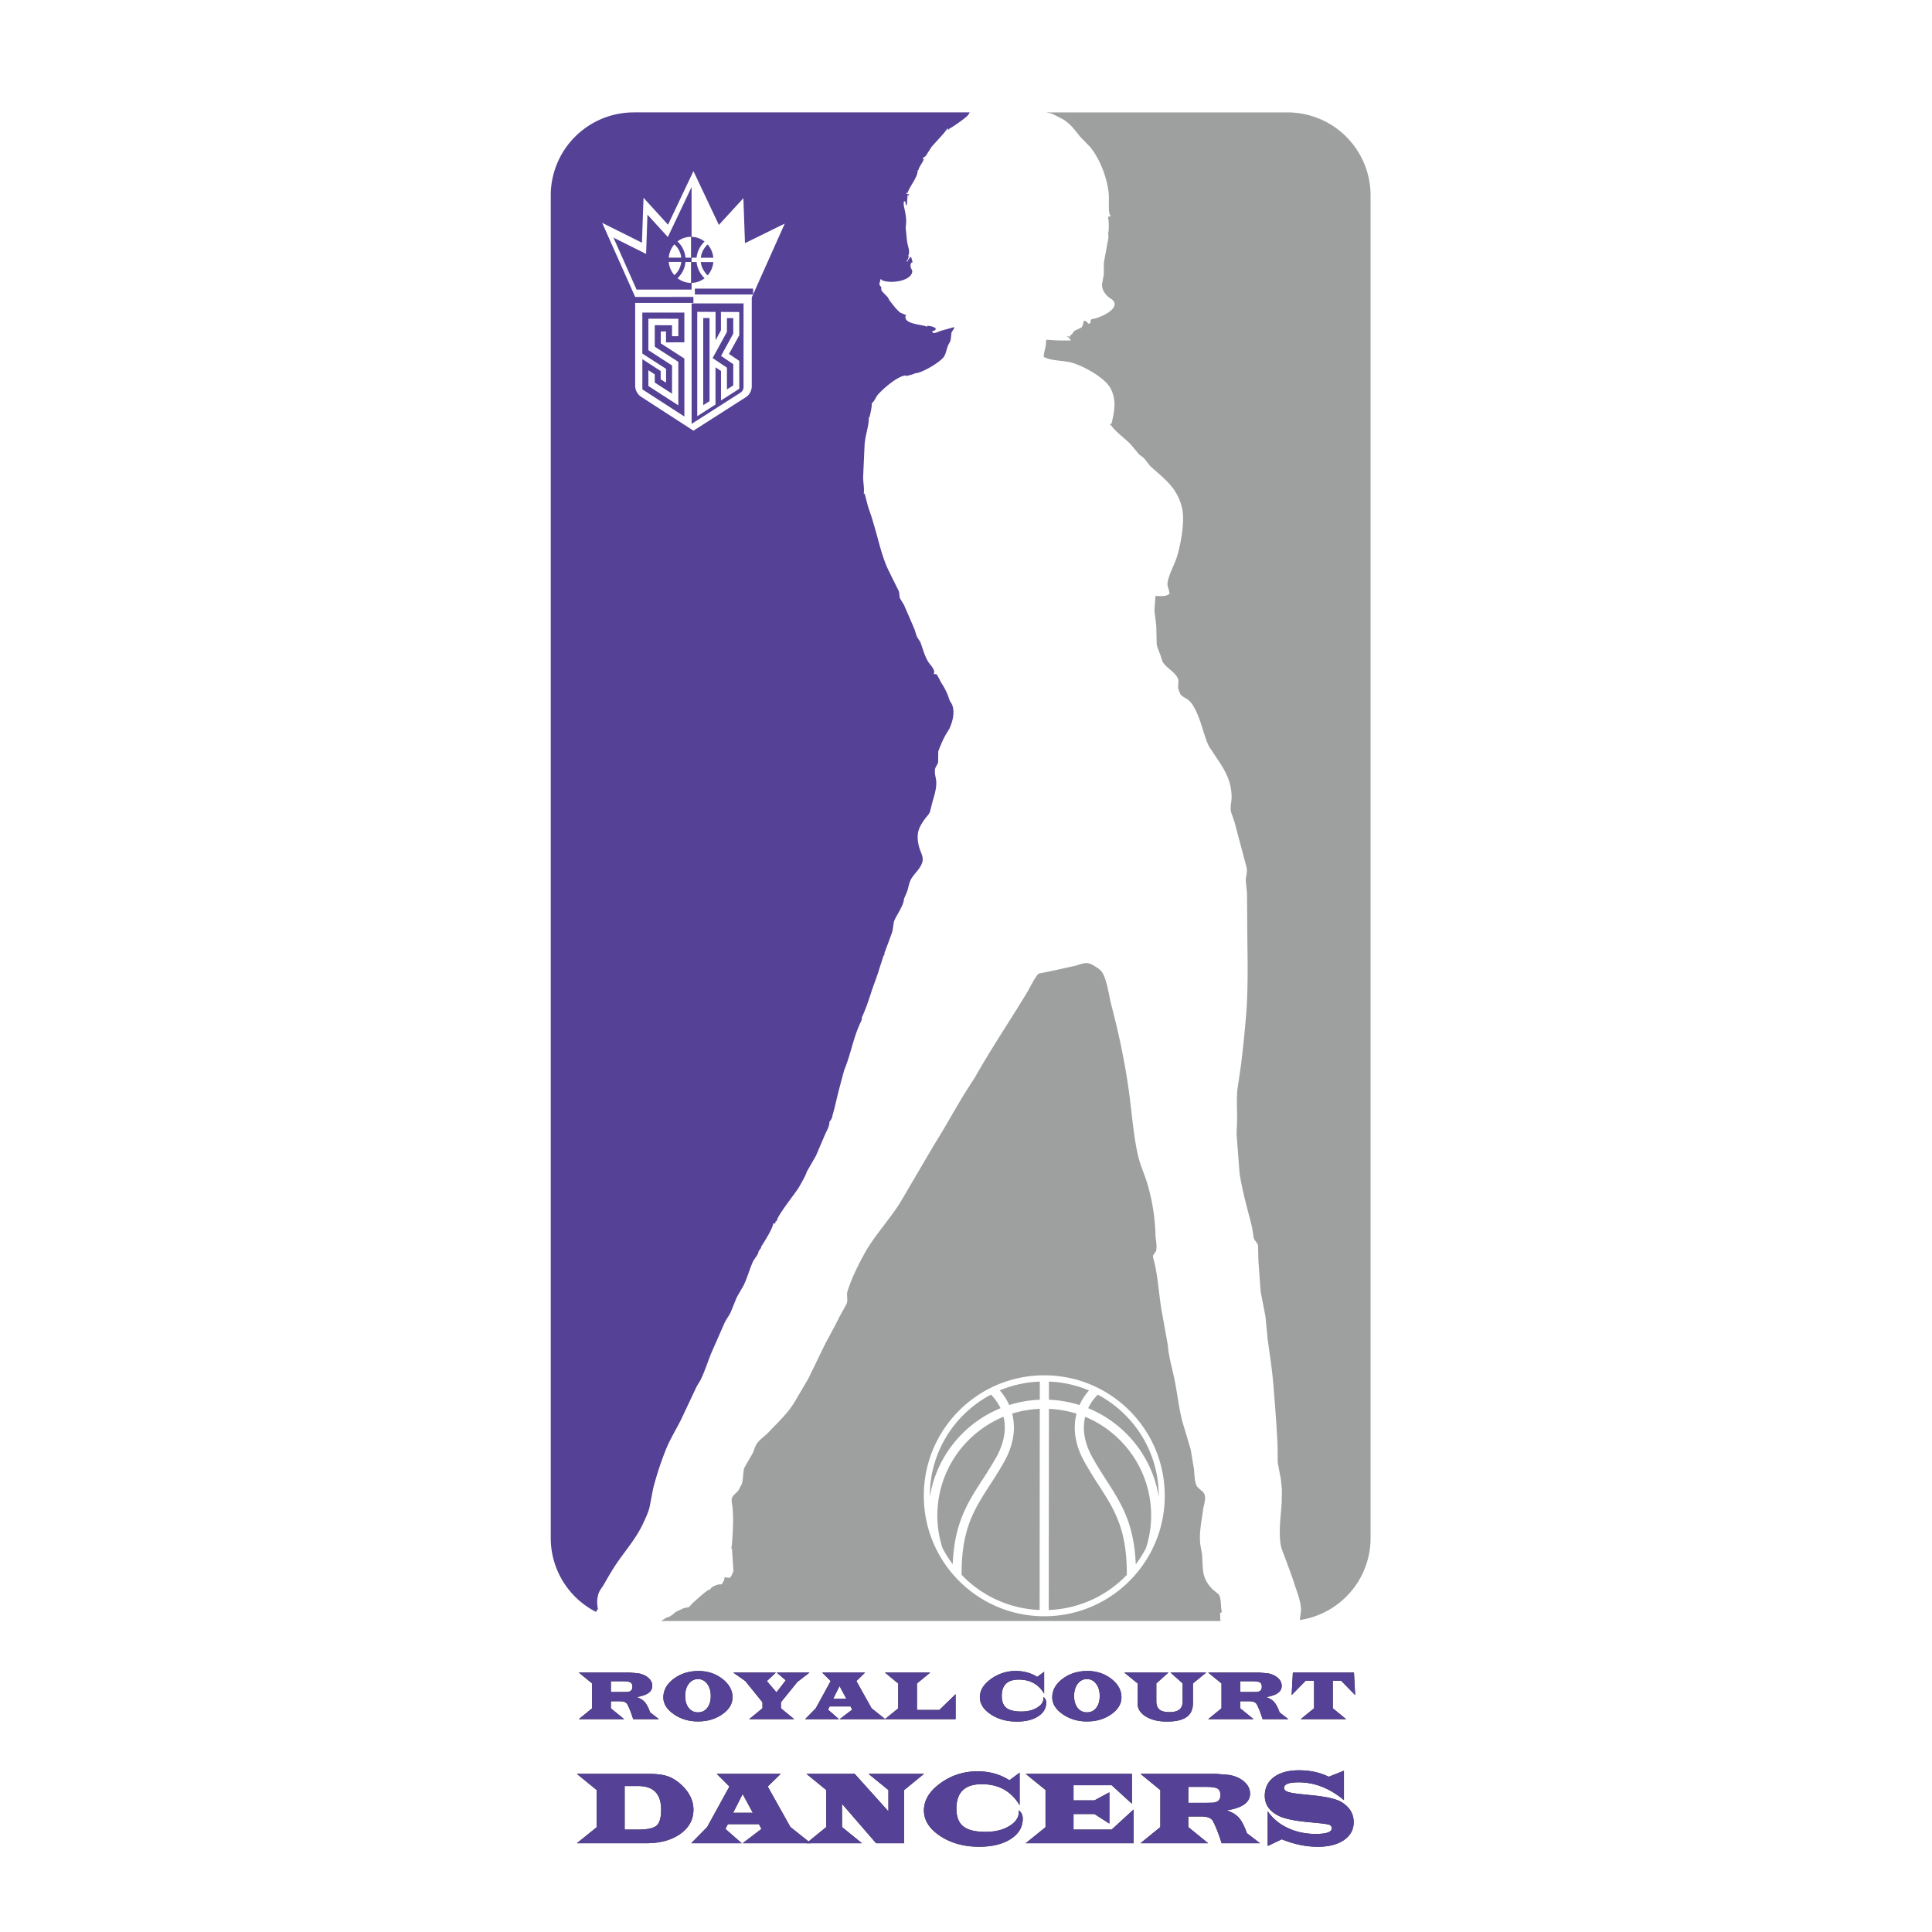
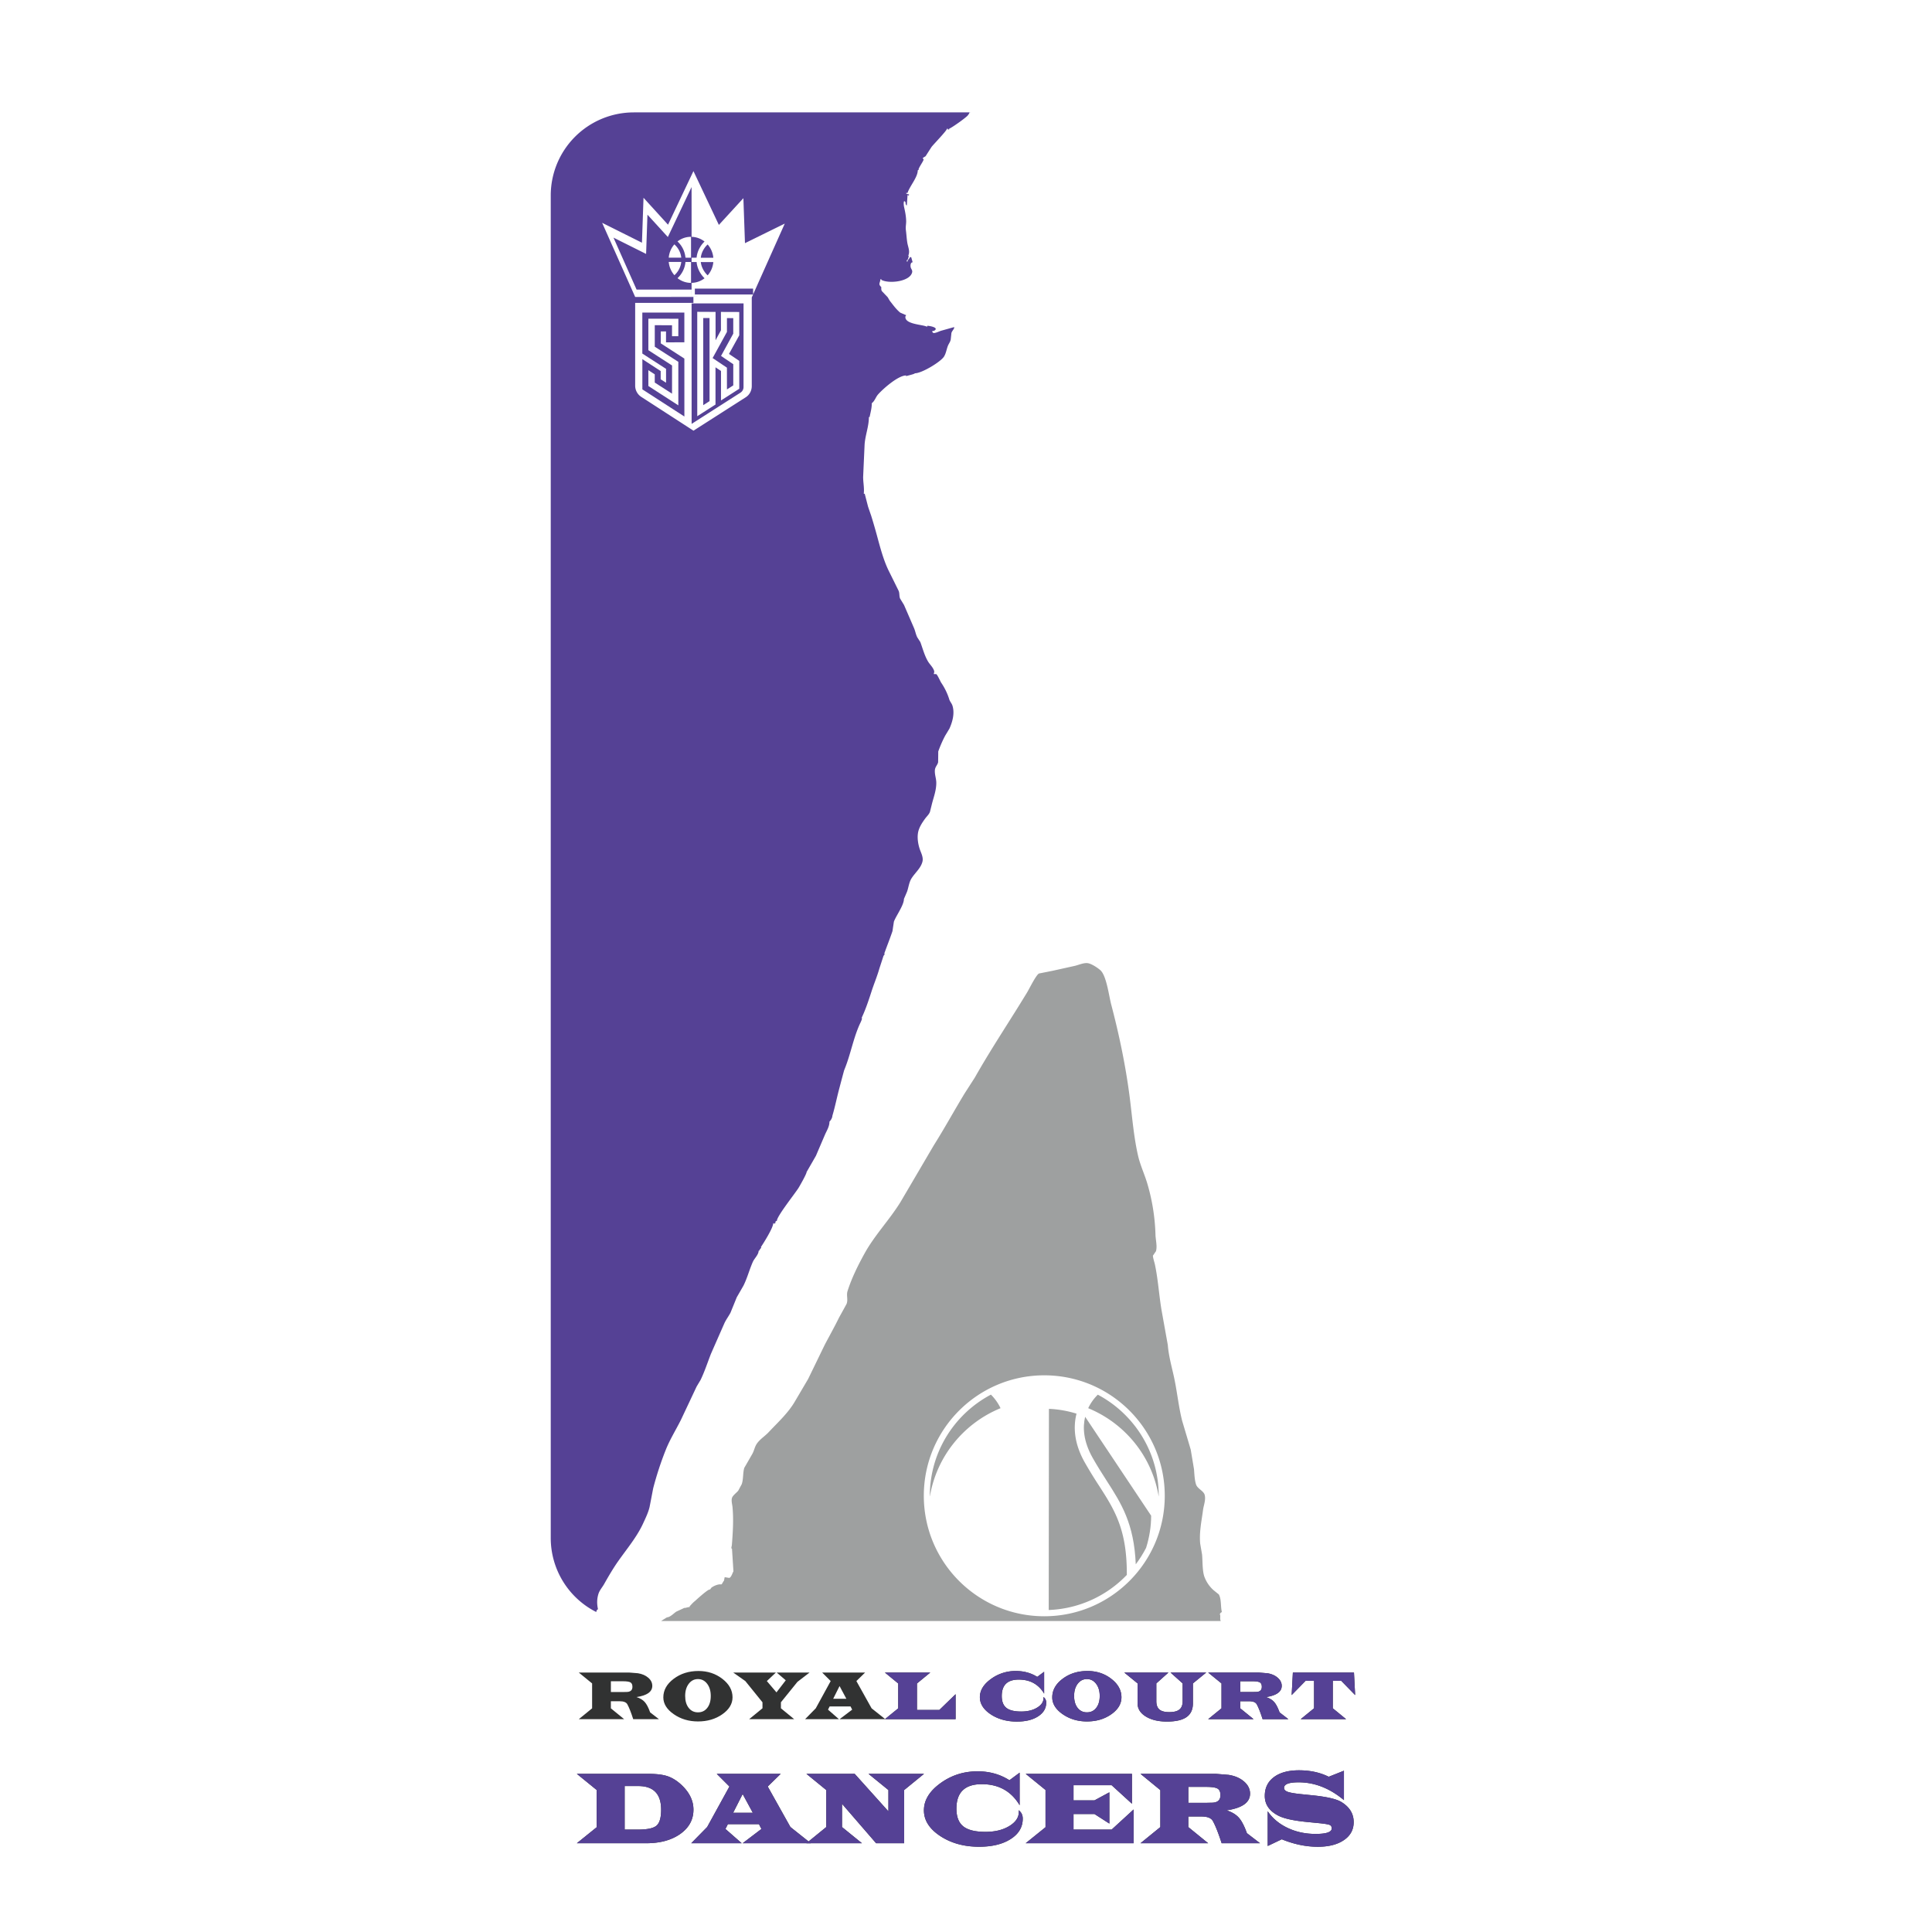
<svg xmlns="http://www.w3.org/2000/svg" width="2500" height="2500" viewBox="0 0 192.756 192.756">
  <g fill-rule="evenodd" clip-rule="evenodd">
    <path fill="#fff" d="M0 0h192.756v192.756H0V0z" />
    <path d="M57.746 166.871h5.049l.849.068c.426.068.772.219 1.038.452.267.23.397.502.397.807 0 .59-.523.963-1.572 1.12.354.114.627.277.818.491.19.212.371.558.541 1.036l.879.678h-2.569c-.217-.678-.413-1.173-.588-1.488-.112-.2-.366-.302-.763-.302h-.879v.707l1.327 1.083h-4.527l1.329-1.083v-2.485l-1.329-1.084zm3.2 1.943h1.186l.367-.007c.398 0 .598-.17.598-.51 0-.221-.064-.367-.196-.444-.129-.075-.385-.114-.766-.114h-1.188v1.075h-.001zM69.688 166.715c.914 0 1.709.261 2.385.785.674.521 1.012 1.136 1.012 1.84 0 .656-.342 1.222-1.022 1.696-.68.477-1.487.713-2.424.713-.917 0-1.723-.24-2.417-.722-.695-.482-1.042-1.041-1.042-1.677 0-.72.345-1.338 1.035-1.856.689-.52 1.514-.779 2.473-.779zm-.051.807c-.378 0-.684.157-.921.472-.238.312-.357.717-.357 1.213 0 .493.117.889.35 1.187.232.298.541.447.928.447s.697-.147.928-.445c.231-.296.348-.691.348-1.188 0-.494-.119-.898-.357-1.213-.239-.315-.546-.473-.919-.473zM80.768 166.871l-1.207.928-1.649 2.038v.598l1.325 1.088h-4.494l1.33-1.088v-.598l-1.712-2.117-1.204-.849h4.254l-.902.849.96 1.128.927-1.204-.903-.773h3.275zM86.311 166.871l-.869.848 1.517 2.719 1.367 1.086h-4.562l1.257-.953-.163-.32h-2.086l-.161.32 1.091.953h-3.379l1.066-1.086 1.488-2.719-.847-.848h4.281zm-2.548 1.347l-.636 1.27h1.316l-.68-1.27z" fill="#313232" />
    <path fill="#313232" d="M95.341 169.03v2.493h-7.053l1.327-1.079v-2.484l-1.327-1.089h4.525l-1.327 1.089v2.643h2.233l1.622-1.573zM104.174 166.794v2.179c-.559-.934-1.402-1.399-2.531-1.399-1.133 0-1.697.545-1.697 1.636 0 .544.152.939.459 1.184.305.243.799.365 1.48.365.646 0 1.184-.135 1.613-.404.428-.269.633-.595.611-.985 0-.018-.004-.037-.008-.065a.66.66 0 0 1 .279.569c0 .565-.271 1.021-.807 1.367-.535.349-1.242.521-2.121.521-1.004 0-1.873-.239-2.6-.719-.727-.48-1.09-1.053-1.09-1.714 0-.677.365-1.278 1.1-1.812a4.128 4.128 0 0 1 2.49-.801c.803 0 1.514.195 2.133.586l.689-.508zM108.492 166.715c.916 0 1.711.261 2.385.785.674.521 1.01 1.136 1.01 1.84 0 .656-.34 1.222-1.018 1.696-.682.477-1.488.713-2.424.713-.92 0-1.723-.24-2.42-.722-.695-.482-1.041-1.041-1.041-1.677 0-.72.344-1.338 1.035-1.856.692-.52 1.516-.779 2.473-.779zm-.053.807c-.375 0-.682.157-.92.472-.236.312-.354.717-.354 1.213 0 .493.115.889.348 1.187s.541.447.926.447c.391 0 .699-.147.932-.445.23-.296.348-.691.348-1.188 0-.494-.119-.898-.359-1.213-.237-.315-.544-.473-.921-.473zM120.344 166.871l-1.326 1.082v1.991c0 .615-.213 1.073-.639 1.37-.422.298-1.072.446-1.949.446-.867 0-1.57-.169-2.115-.506-.547-.338-.818-.773-.818-1.311v-1.991l-1.326-1.082h4.404l-1.207 1.082v1.772c0 .383.104.66.309.834.203.174.531.26.984.26.463 0 .803-.088 1.014-.263.213-.173.318-.45.318-.831v-1.772l-1.209-1.082h3.56v.001zM120.539 166.871h5.051l.85.068c.426.068.773.219 1.037.452.266.23.4.502.4.807 0 .59-.525.963-1.574 1.12.354.114.627.277.816.491.191.212.371.558.543 1.036l.879.678h-2.57c-.217-.678-.412-1.173-.588-1.488-.109-.2-.365-.302-.764-.302h-.879v.707l1.33 1.083h-4.531l1.33-1.083v-2.485l-1.33-1.084zm3.201 1.943h1.186l.367-.007c.398 0 .598-.17.598-.51 0-.221-.064-.367-.195-.444-.131-.075-.387-.114-.766-.114h-1.189v1.075h-.001zM135.086 166.871l.117 2.246-1.387-1.42h-.843v2.738l1.328 1.088h-4.53l1.333-1.088v-2.738h-.846l-1.389 1.42.121-2.246h6.096zM57.551 176.976h7.098c.808 0 1.441.073 1.903.221.461.146.914.416 1.357.809.851.769 1.277 1.616 1.277 2.542 0 .991-.438 1.799-1.312 2.422-.877.621-2.015.931-3.414.931h-6.909l1.98-1.597v-3.715l-1.98-1.613zm4.771 5.562h1.325c.931 0 1.55-.132 1.856-.396.305-.264.458-.792.458-1.585 0-1.574-.76-2.362-2.282-2.362h-1.357v4.343zM77.891 176.976l-1.294 1.266 2.26 4.038 2.036 1.62h-6.798l1.872-1.423-.243-.479h-3.106l-.24.479 1.625 1.423h-5.038l1.59-1.62 2.22-4.038-1.264-1.266h6.38zm-3.796 2.015l-.951 1.871h1.965l-1.014-1.871z" />
    <path fill="#313232" d="M85.272 176.976l3.365 3.743v-2.126l-1.987-1.617h5.54l-1.981 1.617v5.306h-2.8l-3.401-3.931v2.318l1.988 1.613h-5.54l1.98-1.613v-3.693l-1.98-1.617h4.816zM101.729 176.859v3.25c-.834-1.4-2.092-2.102-3.773-2.102-1.689 0-2.533.814-2.533 2.441 0 .817.229 1.405.686 1.77.457.365 1.196.546 2.216.546.963 0 1.766-.2 2.406-.6s.945-.888.914-1.468a.267.267 0 0 0-.023-.096c.277.199.418.483.418.848 0 .838-.398 1.516-1.199 2.03s-1.854.772-3.16.772c-1.5 0-2.793-.357-3.877-1.071-1.083-.717-1.624-1.569-1.624-2.559 0-1.007.544-1.906 1.637-2.701 1.091-.797 2.331-1.194 3.712-1.194 1.197 0 2.256.298 3.182.89l1.018-.756zM112.934 176.976v2.984l-2.024-1.848h-3.805v1.51h2.092l1.485-.802v3.12l-1.485-.954h-2.092v1.552h3.805l2.19-2.007v3.368h-10.766l1.978-1.597v-3.716l-1.978-1.61h10.6zM113.787 176.976h7.529l1.264.103c.635.101 1.15.324 1.545.671.396.345.594.746.594 1.201 0 .879-.781 1.436-2.342 1.667.529.17.934.413 1.219.729.283.317.553.832.807 1.547l1.311 1.006h-3.828c-.326-1.006-.617-1.745-.879-2.216-.166-.3-.545-.45-1.137-.45h-1.311v1.054l1.98 1.612h-6.752l1.98-1.612V178.6l-1.98-1.624zm4.772 2.894h1.766l.549-.012c.594 0 .889-.25.889-.753 0-.325-.096-.546-.289-.657-.193-.112-.576-.17-1.143-.17h-1.771v1.592h-.001zM126.479 184.175v-3.467c.484.711 1.145 1.265 1.99 1.664.844.4 1.773.599 2.793.599 1.068 0 1.605-.185 1.605-.552 0-.174-.072-.289-.215-.349-.143-.058-.488-.117-1.033-.172l-1.176-.115c-1.369-.132-2.336-.343-2.9-.634-.902-.462-1.354-1.12-1.354-1.968 0-.799.303-1.424.91-1.877.605-.453 1.438-.681 2.502-.681 1.02 0 1.936.18 2.744.54l.229.103 1.512-.602v2.934c-1.416-1.184-2.924-1.775-4.525-1.775-.965 0-1.449.184-1.449.553 0 .174.119.303.355.391.234.087.676.166 1.322.232l1.148.118c1.439.146 2.404.37 2.891.668.82.5 1.23 1.17 1.23 2.009 0 .751-.324 1.348-.973 1.791-.648.445-1.518.667-2.605.667-1.172 0-2.371-.248-3.596-.746l-1.405.669z" />
-     <path d="M57.746 166.871h5.049l.849.068c.426.068.772.219 1.038.452.267.23.397.502.397.807 0 .59-.523.963-1.572 1.12.354.114.627.277.818.491.19.212.371.558.541 1.036l.879.678h-2.569c-.217-.678-.413-1.173-.588-1.488-.112-.2-.366-.302-.763-.302h-.879v.707l1.327 1.083h-4.527l1.329-1.083v-2.485l-1.329-1.084zm3.2 1.943h1.186l.367-.007c.398 0 .598-.17.598-.51 0-.221-.064-.367-.196-.444-.129-.075-.385-.114-.766-.114h-1.188v1.075h-.001zM69.688 166.715c.914 0 1.709.261 2.385.785.674.521 1.012 1.136 1.012 1.84 0 .656-.342 1.222-1.022 1.696-.68.477-1.487.713-2.424.713-.917 0-1.723-.24-2.417-.722-.695-.482-1.042-1.041-1.042-1.677 0-.72.345-1.338 1.035-1.856.689-.52 1.514-.779 2.473-.779zm-.051.807c-.378 0-.684.157-.921.472-.238.312-.357.717-.357 1.213 0 .493.117.889.35 1.187.232.298.541.447.928.447s.697-.147.928-.445c.231-.296.348-.691.348-1.188 0-.494-.119-.898-.357-1.213-.239-.315-.546-.473-.919-.473zM80.768 166.871l-1.207.928-1.649 2.038v.598l1.325 1.088h-4.494l1.33-1.088v-.598l-1.712-2.117-1.204-.849h4.254l-.902.849.96 1.128.927-1.204-.903-.773h3.275zM86.311 166.871l-.869.848 1.517 2.719 1.367 1.086h-4.562l1.257-.953-.163-.32h-2.086l-.161.32 1.091.953h-3.379l1.066-1.086 1.488-2.719-.847-.848h4.281zm-2.548 1.347l-.636 1.27h1.316l-.68-1.27z" fill="#554195" />
    <path fill="#554195" d="M95.341 169.03v2.493h-7.053l1.327-1.079v-2.484l-1.327-1.089h4.525l-1.327 1.089v2.643h2.233l1.622-1.573zM104.174 166.794v2.179c-.559-.934-1.402-1.399-2.531-1.399-1.133 0-1.697.545-1.697 1.636 0 .544.152.939.459 1.184.305.243.799.365 1.48.365.646 0 1.184-.135 1.613-.404.428-.269.633-.595.611-.985 0-.018-.004-.037-.008-.065a.66.66 0 0 1 .279.569c0 .565-.271 1.021-.807 1.367-.535.349-1.242.521-2.121.521-1.004 0-1.873-.239-2.6-.719-.727-.48-1.09-1.053-1.09-1.714 0-.677.365-1.278 1.1-1.812a4.128 4.128 0 0 1 2.49-.801c.803 0 1.514.195 2.133.586l.689-.508zM108.492 166.715c.916 0 1.711.261 2.385.785.674.521 1.01 1.136 1.01 1.84 0 .656-.34 1.222-1.018 1.696-.682.477-1.488.713-2.424.713-.92 0-1.723-.24-2.42-.722-.695-.482-1.041-1.041-1.041-1.677 0-.72.344-1.338 1.035-1.856.692-.52 1.516-.779 2.473-.779zm-.053.807c-.375 0-.682.157-.92.472-.236.312-.354.717-.354 1.213 0 .493.115.889.348 1.187s.541.447.926.447c.391 0 .699-.147.932-.445.23-.296.348-.691.348-1.188 0-.494-.119-.898-.359-1.213-.237-.315-.544-.473-.921-.473zM120.344 166.871l-1.326 1.082v1.991c0 .615-.213 1.073-.639 1.37-.422.298-1.072.446-1.949.446-.867 0-1.57-.169-2.115-.506-.547-.338-.818-.773-.818-1.311v-1.991l-1.326-1.082h4.404l-1.207 1.082v1.772c0 .383.104.66.309.834.203.174.531.26.984.26.463 0 .803-.088 1.014-.263.213-.173.318-.45.318-.831v-1.772l-1.209-1.082h3.56v.001zM120.539 166.871h5.051l.85.068c.426.068.773.219 1.037.452.266.23.4.502.4.807 0 .59-.525.963-1.574 1.12.354.114.627.277.816.491.191.212.371.558.543 1.036l.879.678h-2.57c-.217-.678-.412-1.173-.588-1.488-.109-.2-.365-.302-.764-.302h-.879v.707l1.33 1.083h-4.531l1.33-1.083v-2.485l-1.33-1.084zm3.201 1.943h1.186l.367-.007c.398 0 .598-.17.598-.51 0-.221-.064-.367-.195-.444-.131-.075-.387-.114-.766-.114h-1.189v1.075h-.001zM135.086 166.871l.117 2.246-1.387-1.42h-.843v2.738l1.328 1.088h-4.53l1.333-1.088v-2.738h-.846l-1.389 1.42.121-2.246h6.096zM57.551 176.976h7.098c.808 0 1.441.073 1.903.221.461.146.914.416 1.357.809.851.769 1.277 1.616 1.277 2.542 0 .991-.438 1.799-1.312 2.422-.877.621-2.015.931-3.414.931h-6.909l1.98-1.597v-3.715l-1.98-1.613zm4.771 5.562h1.325c.931 0 1.55-.132 1.856-.396.305-.264.458-.792.458-1.585 0-1.574-.76-2.362-2.282-2.362h-1.357v4.343zM77.891 176.976l-1.294 1.266 2.26 4.038 2.036 1.62h-6.798l1.872-1.423-.243-.479h-3.106l-.24.479 1.625 1.423h-5.038l1.59-1.62 2.22-4.038-1.264-1.266h6.38zm-3.796 2.015l-.951 1.871h1.965l-1.014-1.871z" />
    <path fill="#554195" d="M85.272 176.976l3.365 3.743v-2.126l-1.987-1.617h5.54l-1.981 1.617v5.306h-2.8l-3.401-3.931v2.318l1.988 1.613h-5.54l1.98-1.613v-3.693l-1.98-1.617h4.816zM101.729 176.859v3.25c-.834-1.4-2.092-2.102-3.773-2.102-1.689 0-2.533.814-2.533 2.441 0 .817.229 1.405.686 1.77.457.365 1.196.546 2.216.546.963 0 1.766-.2 2.406-.6s.945-.888.914-1.468a.267.267 0 0 0-.023-.096c.277.199.418.483.418.848 0 .838-.398 1.516-1.199 2.03s-1.854.772-3.16.772c-1.5 0-2.793-.357-3.877-1.071-1.083-.717-1.624-1.569-1.624-2.559 0-1.007.544-1.906 1.637-2.701 1.091-.797 2.331-1.194 3.712-1.194 1.197 0 2.256.298 3.182.89l1.018-.756zM112.934 176.976v2.984l-2.024-1.848h-3.805v1.51h2.092l1.485-.802v3.12l-1.485-.954h-2.092v1.552h3.805l2.19-2.007v3.368h-10.766l1.978-1.597v-3.716l-1.978-1.61h10.6zM113.787 176.976h7.529l1.264.103c.635.101 1.15.324 1.545.671.396.345.594.746.594 1.201 0 .879-.781 1.436-2.342 1.667.529.17.934.413 1.219.729.283.317.553.832.807 1.547l1.311 1.006h-3.828c-.326-1.006-.617-1.745-.879-2.216-.166-.3-.545-.45-1.137-.45h-1.311v1.054l1.98 1.612h-6.752l1.98-1.612V178.6l-1.98-1.624zm4.772 2.894h1.766l.549-.012c.594 0 .889-.25.889-.753 0-.325-.096-.546-.289-.657-.193-.112-.576-.17-1.143-.17h-1.771v1.592h-.001zM126.479 184.175v-3.467c.484.711 1.145 1.265 1.99 1.664.844.4 1.773.599 2.793.599 1.068 0 1.605-.185 1.605-.552 0-.174-.072-.289-.215-.349-.143-.058-.488-.117-1.033-.172l-1.176-.115c-1.369-.132-2.336-.343-2.9-.634-.902-.462-1.354-1.12-1.354-1.968 0-.799.303-1.424.91-1.877.605-.453 1.438-.681 2.502-.681 1.02 0 1.936.18 2.744.54l.229.103 1.512-.602v2.934c-1.416-1.184-2.924-1.775-4.525-1.775-.965 0-1.449.184-1.449.553 0 .174.119.303.355.391.234.087.676.166 1.322.232l1.148.118c1.439.146 2.404.37 2.891.668.82.5 1.23 1.17 1.23 2.009 0 .751-.324 1.348-.973 1.791-.648.445-1.518.667-2.605.667-1.172 0-2.371-.248-3.596-.746l-1.405.669z" />
    <path d="M139.779 151.639c0 6.938-5.053 12.562-11.285 12.562H64.262c-6.233 0-11.284-5.624-11.284-12.562V21.066c0-6.938 5.051-12.562 11.284-12.562h64.232c6.232 0 11.285 5.624 11.285 12.562v130.573z" fill="#fff" />
    <path d="M96.777 11.237l.027-.023h-.117c.029.01.061.016.09.023z" fill="#3c3c92" />
-     <path d="M128.455 11.214h-24.086c.188.041.393.069.619.147.318.159.639.318.957.478.775.418 1.254 1.089 1.797 1.769.332.343.666.686.998 1.031.746.882 1.35 2.23 1.639 3.375.127.498.238 1.056.254 1.595.014.384-.061 1.513.098 1.805.035.07.156.166.033.166-.092.039-.219.023-.219.146.102.217.102 1.53 0 1.53.123.403-.041.846-.1 1.247l-.309 1.671c-.006.408-.01.819-.012 1.225-.053.298-.107.597-.162.895-.082.669.426 1.245.924 1.548.219.132.381.384.299.66-.207.669-1.666 1.287-2.314 1.35v.072h-.074c.014.104.074.292-.074.292v.073h-.145c-.113-.142-.242-.292-.436-.292-.084.246-.062.487-.262.688-.236.109-.471.221-.707.331a73.39 73.39 0 0 0-.199.291c-.096.093-.217.143-.217.292-.098-.024-.195-.047-.291-.072v.072h.072c.084.093.219.149.219.292.094 0 .074-.026.074.074-.768.021-1.533.005-2.262-.062-.094-.01-.145-.059-.145.062h-.074c.062.592-.217 1.094-.217 1.674h.072c.693.347 1.609.318 2.398.468 1.182.219 3.482 1.46 4.131 2.533.6.993.52 2.066.26 3.194-.033.126-.074.508-.232.508 0 .095-.025.073.072.073.549.746 1.359 1.284 1.992 1.937l.832.994.451.345c.291.31.504.69.836.982 1.42 1.251 2.516 2.08 2.979 3.983.324 1.332-.127 3.703-.512 4.923-.268.846-.75 1.607-.918 2.505-.08.415.168.72.168 1.082.051.051.072.074 0 .074-.297.312-.939.219-1.385.219-.031.462-.061.922-.094 1.383.018.557.16 1.175.182 1.749l.037 1.656c.068.417.246.753.375 1.131l.199.604c.354.658 1.188 1.001 1.516 1.65.156.315.02.703.053 1.055l.184.497c.15.303.617.471.883.7.328.284.52.666.701 1.029.566 1.131.771 2.457 1.326 3.593l.342.496c.58.919 1.238 1.754 1.602 2.794.193.555.309 1.19.291 1.837-.02.448-.156.916-.057 1.373l.342.977c.402 1.523.809 3.048 1.215 4.571.098.555-.086.819-.086 1.307.041.409.08.819.123 1.227.008.758.014 1.516.02 2.271 0 3.213.145 6.477-.088 9.686a125.885 125.885 0 0 1-.521 5.158l-.365 2.495c-.09.928-.041 1.899-.027 2.84-.018.534-.035 1.069-.057 1.602.098 1.285.197 2.574.293 3.859.271 1.868.816 3.673 1.258 5.477.051.332.104.667.152 1.001.072.315.383.477.439.812.012.51.027 1.016.037 1.523.076 1.021.15 2.04.223 3.059.162.826.324 1.655.48 2.479.072.748.145 1.495.213 2.243.223 1.574.471 3.185.6 4.823.146 1.863.301 3.785.391 5.68.008.604.014 1.21.02 1.815.1.538.201 1.075.303 1.611l.113 1.08c-.006.461-.016.925-.025 1.385-.094 1.342-.291 2.679-.115 4.013.062.483.285.956.449 1.404.301.829.617 1.618.887 2.47.258.81.736 1.936.711 2.832-.041.307-.082.616-.121.925 3.994-.592 7.062-4.027 7.062-8.186V19.501a8.288 8.288 0 0 0-8.288-8.287zM100.154 145.903c-.486.855-.957 1.59-1.42 2.299-1.568 2.437-2.816 4.38-2.796 8.917a11.366 11.366 0 0 0 7.786 3.511l.016-20.072c-.949.04-1.873.203-2.756.478.332 1.292.258 2.947-.83 4.867zM100.688 140.181a11.53 11.53 0 0 1 3.053-.53v-1.809c-1.412.054-2.76.354-3.996.877.323.359.675.851.943 1.462zM108.654 138.726a11.35 11.35 0 0 0-4.002-.884v1.809c1.049.04 2.072.224 3.051.534a5.53 5.53 0 0 1 .951-1.459z" fill="#9ea0a0" />
-     <path d="M99.361 145.456c.947-1.674 1.014-3.055.762-4.109a10.73 10.73 0 0 0-3.472 2.318 10.611 10.611 0 0 0-2.628 10.759c.295.576.641 1.123 1.028 1.64.171-4.08 1.455-6.081 2.917-8.357a40.63 40.63 0 0 0 1.393-2.251z" fill="#9ea0a0" />
    <path d="M99.824 140.496a4.79 4.79 0 0 0-.959-1.354c-3.62 1.912-6.09 5.708-6.094 10.085 0 .028.004.053.004.079.665-4.003 3.392-7.317 7.049-8.81zM109.529 139.147a4.682 4.682 0 0 0-.959 1.349 11.634 11.634 0 0 1 3.809 2.539 11.505 11.505 0 0 1 3.225 6.276l.002-.066c.003-4.379-2.461-8.178-6.077-10.098z" fill="#9ea0a0" />
    <path d="M121.689 161.07c.055-.091.1-.219.221-.219-.145-.563-.033-1.268-.305-1.773-.184-.146-.363-.292-.545-.439a3.354 3.354 0 0 1-.883-1.289c-.229-.591-.184-1.577-.246-2.251-.064-.366-.125-.729-.188-1.095-.109-1.136.146-2.292.283-3.347.059-.461.293-1.002.168-1.498-.105-.429-.729-.614-.869-1.068-.146-.471-.156-.992-.201-1.516a440.07 440.07 0 0 0-.326-1.948c-.283-.958-.568-1.914-.854-2.872-.328-1.305-.473-2.652-.736-3.986-.229-1.172-.6-2.35-.695-3.575l-.629-3.5c-.254-1.53-.346-3.098-.67-4.589-.033-.158-.268-.872-.152-.872.086-.133.176-.265.268-.399.148-.488-.035-1.155-.047-1.641a19.994 19.994 0 0 0-.832-5.164c-.275-.908-.686-1.774-.902-2.706-.43-1.853-.588-3.882-.834-5.821-.402-3.155-1.062-6.293-1.844-9.262-.232-.871-.473-2.903-1.092-3.448-.279-.244-.854-.623-1.217-.691-.404-.077-.941.172-1.305.258l-2.174.482c-.471.095-.945.191-1.42.284-.289.133-.969 1.523-1.17 1.859-1.736 2.861-3.607 5.645-5.238 8.531l-1.014 1.576c-1.04 1.711-1.993 3.46-3.069 5.167-1.117 1.901-2.232 3.807-3.351 5.706-1.089 1.751-2.56 3.279-3.554 5.077-.65 1.174-1.297 2.471-1.705 3.767-.143.44.078.871-.107 1.301-.245.445-.49.893-.739 1.339-.458.938-.969 1.841-1.456 2.772-.544 1.122-1.088 2.244-1.635 3.367-.436.741-.873 1.484-1.312 2.227-.681 1.173-1.698 2.087-2.654 3.107-.352.369-.795.638-1.11 1.062-.253.334-.287.707-.483 1.062-.268.468-.538.938-.809 1.406-.155.53-.076 1.122-.256 1.632-.118.215-.233.432-.349.647-.182.221-.58.488-.636.772-.056.278.039.592.067.859.119 1.28.032 2.555-.063 3.787-.01.112-.108.366.011.366l.145 2.259c-.092.138-.231.656-.438.656-.146-.026-.291-.049-.436-.075l-.072.364c-.105.08-.179.363-.292.363-.278-.056-.754.158-.951.317-.087.072-.091.194-.215.194-.287.079-1.457 1.166-1.457 1.166-.115.063-.509.508-.509.508v.073c-.161-.016-.511.132-.511.074-.271.126-.544.254-.819.38-.242.157-.62.567-.928.567-.152.093-.303.188-.455.282-.043.033-.086.057-.129.087h55.831c-.018-.05-.037-.097-.045-.146-.027-.126.039-.513-.061-.513zm-17.501.185c-6.637 0-12.019-5.383-12.019-12.021s5.382-12.018 12.019-12.018 12.02 5.38 12.02 12.018-5.384 12.021-12.02 12.021z" fill="#9ea0a0" />
    <path d="M108.23 145.911c-1.088-1.92-1.156-3.578-.824-4.87a10.833 10.833 0 0 0-2.754-.48l-.02 20.069a11.367 11.367 0 0 0 7.791-3.5c.025-4.537-1.215-6.48-2.785-8.92a43.632 43.632 0 0 1-1.408-2.299z" fill="#9ea0a0" />
-     <path d="M108.266 141.353c-.256 1.052-.189 2.438.756 4.111.471.833.936 1.556 1.383 2.256 1.465 2.275 2.744 4.277 2.91 8.352.389-.516.732-1.062 1.031-1.642.326-1.037.504-2.108.504-3.21a10.604 10.604 0 0 0-3.117-7.541 10.58 10.58 0 0 0-3.467-2.326z" fill="#9ea0a0" />
+     <path d="M108.266 141.353c-.256 1.052-.189 2.438.756 4.111.471.833.936 1.556 1.383 2.256 1.465 2.275 2.744 4.277 2.91 8.352.389-.516.732-1.062 1.031-1.642.326-1.037.504-2.108.504-3.21z" fill="#9ea0a0" />
    <path fill="#554195" d="M70.161 31.728v8.696l.631-.403-.002-8.292-.629-.001zM69.919 25.715h1.25a2.33 2.33 0 0 0-.567-1.325c-.357.325-.63.816-.683 1.325zM70.602 27.473c.315-.357.521-.816.567-1.324l-1.25-.004c.053.507.331.999.683 1.328z" />
    <path d="M69 26.145v-.435l.501-.002c.052-.62.369-1.208.791-1.61a2.19 2.19 0 0 0-1.292-.47l-.002-4.967-2.367 4.986-2.035-2.23-.134 3.917-3.255-1.626 2.304 5.183h5.484l.005.692h-5.104l5.104.002 1.457-.002h-1.455v-.592H69v-.769a2.185 2.185 0 0 0 1.294-.459c-.42-.406-.741-1.001-.793-1.623l-.501.005zm-1.718-1.764c.37.328.634.802.688 1.326h-1.25c.044-.508.249-.969.562-1.326zm.004 3.076a2.334 2.334 0 0 1-.566-1.322l1.25-.003a2.094 2.094 0 0 1-.684 1.325zm.31.296c.436-.403.74-.981.793-1.616l.555.002v-.428l-.555-.003a2.516 2.516 0 0 0-.795-1.619 2.166 2.166 0 0 1 1.35-.462v4.598a2.198 2.198 0 0 1-1.348-.472z" fill="#554195" />
    <path d="M63.231 11.214a8.285 8.285 0 0 0-8.283 8.287v133.946a8.275 8.275 0 0 0 4.536 7.383c.03-.107.075-.269.181-.269-.118-.522-.118-1.013.035-1.518.114-.379.377-.656.569-.992.434-.767.884-1.544 1.395-2.274.86-1.224 1.861-2.407 2.487-3.755.242-.531.52-1.086.658-1.667.121-.625.242-1.249.361-1.874.334-1.279.75-2.561 1.236-3.783.418-1.066 1.014-2.008 1.523-3.023.525-1.11 1.048-2.221 1.569-3.33.134-.227.268-.449.401-.672.406-.841.688-1.719 1.026-2.587.445-1.016.893-2.031 1.34-3.046.173-.384.426-.706.617-1.072.207-.511.418-1.024.625-1.537l.671-1.166c.378-.756.588-1.593.935-2.372.147-.337.576-.718.576-1.097.064-.031.175-.073.073-.073.044-.084.275-.291.146-.291.289-.433 1.24-1.938 1.24-2.403.06.029.145.133.145 0 .095 0 .072.022.072-.073-.018-.083.07-.145.147-.145-.047-.413 1.832-2.764 2.159-3.295.133-.219.804-1.39.804-1.582l.935-1.627c.294-.692.592-1.383.888-2.075.179-.422.458-.822.458-1.328.133-.123.291-.389.291-.582.277-.928.459-1.878.716-2.822.148-.565.299-1.131.45-1.693l.06-.153c.614-1.512.874-3.143 1.567-4.604.047-.101.237-.487.123-.487.394-.833.692-1.726.978-2.61.25-.781.574-1.539.798-2.332.138-.417.273-.833.408-1.249.044-.076.192-.219.073-.219.268-.756.573-1.506.825-2.259.045-.313.093-.628.141-.942.23-.615 1-1.639 1-2.263.107-.248.216-.497.319-.746.158-.46.189-.926.456-1.334.355-.551.913-.995 1.075-1.647.104-.427-.133-.853-.261-1.22-.171-.496-.278-1.135-.178-1.678.091-.504.408-.985.702-1.388.169-.231.379-.407.481-.667.072-.284.144-.566.213-.852.174-.666.423-1.31.423-2.052 0-.423-.163-.793-.143-1.236.018-.368.259-.523.326-.823.005-.357.01-.714.012-1.071.194-.54.425-1.077.695-1.583.141-.231.282-.464.422-.699.294-.658.545-1.514.3-2.293-.078-.239-.25-.4-.32-.63a6.24 6.24 0 0 0-.8-1.65c-.096-.142-.404-.867-.518-.867h-.219v-.074a.355.355 0 0 0 .019-.27c-.126-.364-.434-.626-.611-.931-.346-.59-.52-1.278-.756-1.916-.1-.156-.198-.312-.301-.466-.162-.312-.205-.667-.354-.986-.324-.75-.647-1.5-.975-2.253l-.389-.637c-.102-.24-.042-.521-.143-.764-.338-.683-.671-1.36-1.009-2.04-.523-1.074-.853-2.364-1.168-3.52a55.156 55.156 0 0 0-.57-1.954c-.104-.295-.202-.587-.305-.885l-.319-1.234c-.012-.073-.039-.064-.112-.064.068-.548-.062-1.115-.062-1.662.047-1.073.096-2.145.144-3.218.056-.947.429-1.807.429-2.768h.072c.091-.473.219-.877.219-1.385.312-.236.381-.609.642-.893.529-.59 2.006-1.875 2.78-1.875v.073c.141-.06.874-.21.874-.291.658.02 2.565-1.127 2.904-1.658.207-.327.248-.708.391-1.073.083-.217.235-.384.284-.636l.068-.641c.042-.202.287-.401.287-.583h-.072c-.406.116-.812.228-1.219.342-.271.081-.518.241-.823.241 0-.098.023-.072-.072-.072v-.145h.146c.607-.325-.42-.511-.655-.511 0 .096.023.074-.074.074-.444-.203-2.113-.226-2.113-.947-.016-.091.16-.217 0-.217-.171-.075-.343-.152-.516-.226-.426-.357-.702-.76-1.047-1.193l-.196-.338-.583-.612c-.076-.131-.06-.229-.06-.401-.257-.258-.196-.317-.117-.596.028-.098-.005-.205.117-.205v.074c.746.42 2.898.185 3.082-.766.037-.192-.104-.313-.146-.479-.043-.17-.026-.504.194-.504l-.144-.51h-.147v.072c-.074.082-.219.245-.219.364h-.071c0-.103-.047-.145.071-.145.028-.111.188-.436.074-.436.196-.475-.03-.856-.101-1.322-.068-.433-.084-.828-.139-1.24-.042-.324.037-.609.028-.921-.018-.529-.112-.946-.212-1.399-.026-.123-.081-.583.06-.583v.074h.071c.026.112.021.364.147.364.024-.34.051-.678.071-1.02.097 0 .074-.026.074.072.06-.061.072-.048.072-.145-.094-.03-.291-.03-.291-.146h.145c.216-.674 1.02-1.562 1.02-2.259.036-.019.177-.073.074-.073.05-.254.511-.854.511-1.019-.06-.058-.074-.054-.074-.145.089-.057.179-.11.269-.167.199-.312.4-.622.6-.934.221-.28 1.536-1.635 1.536-1.813.096 0 .072-.026.072.072h.147v-.072c.24-.075 1.895-1.243 1.895-1.385a.45.45 0 0 0 .131-.242H63.231v.004zm11.906 18.162v-.583h-5.811v.59h5.809l-.131.294v8.836c0 .47-.23.882-.59 1.116l-5.225 3.34-5.225-3.382a1.332 1.332 0 0 1-.593-1.122v-8.247H69v.024l.003 12.049h.001l4.889-3.127a.659.659 0 0 0 .289-.553l.002-8.341-5.183.001v-.054h.181v-.59h-5.811l-3.295-7.396 3.971 1.984.156-4.484 2.446 2.688 2.536-5.347 2.537 5.368 2.446-2.668.158 4.488 3.971-1.953-3.16 7.069zm-3.21 1.744l1.828.007.002 2.327-1.026 1.857 1.026.692.001 2.782-1.824 1.17V37.01l-.549-.364.001 3.715-1.821 1.165-.001-10.416 1.828.009.001 2.83.536-.995-.002-1.834z" fill="#554195" />
    <path d="M65.924 34.256v-1.187l.525-.005v1.093l1.829-.007v-2.965l-4.193-.001v4.09l2.368 1.527v1.383l-.536-.341v-.823l-1.828-1.187v3.015l4.192 2.707-.002-5.78-2.355-1.519zm-1.236 4.256l-.002-1.578.639.415v.819l1.723 1.108.004-2.813-2.365-1.525v-3.14l2.994.002-.006 1.748v-.003l-.627-.002v-1.091l-1.721-.008v2.147l2.35 1.509v4.342l-2.989-1.93zM72.526 36.683l.002 2.169.63-.401v-2.115l-1.22-.825 1.219-2.222V31.74l-.629-.004v1.378l-1.431 2.609 1.429.96z" fill="#554195" />
  </g>
</svg>